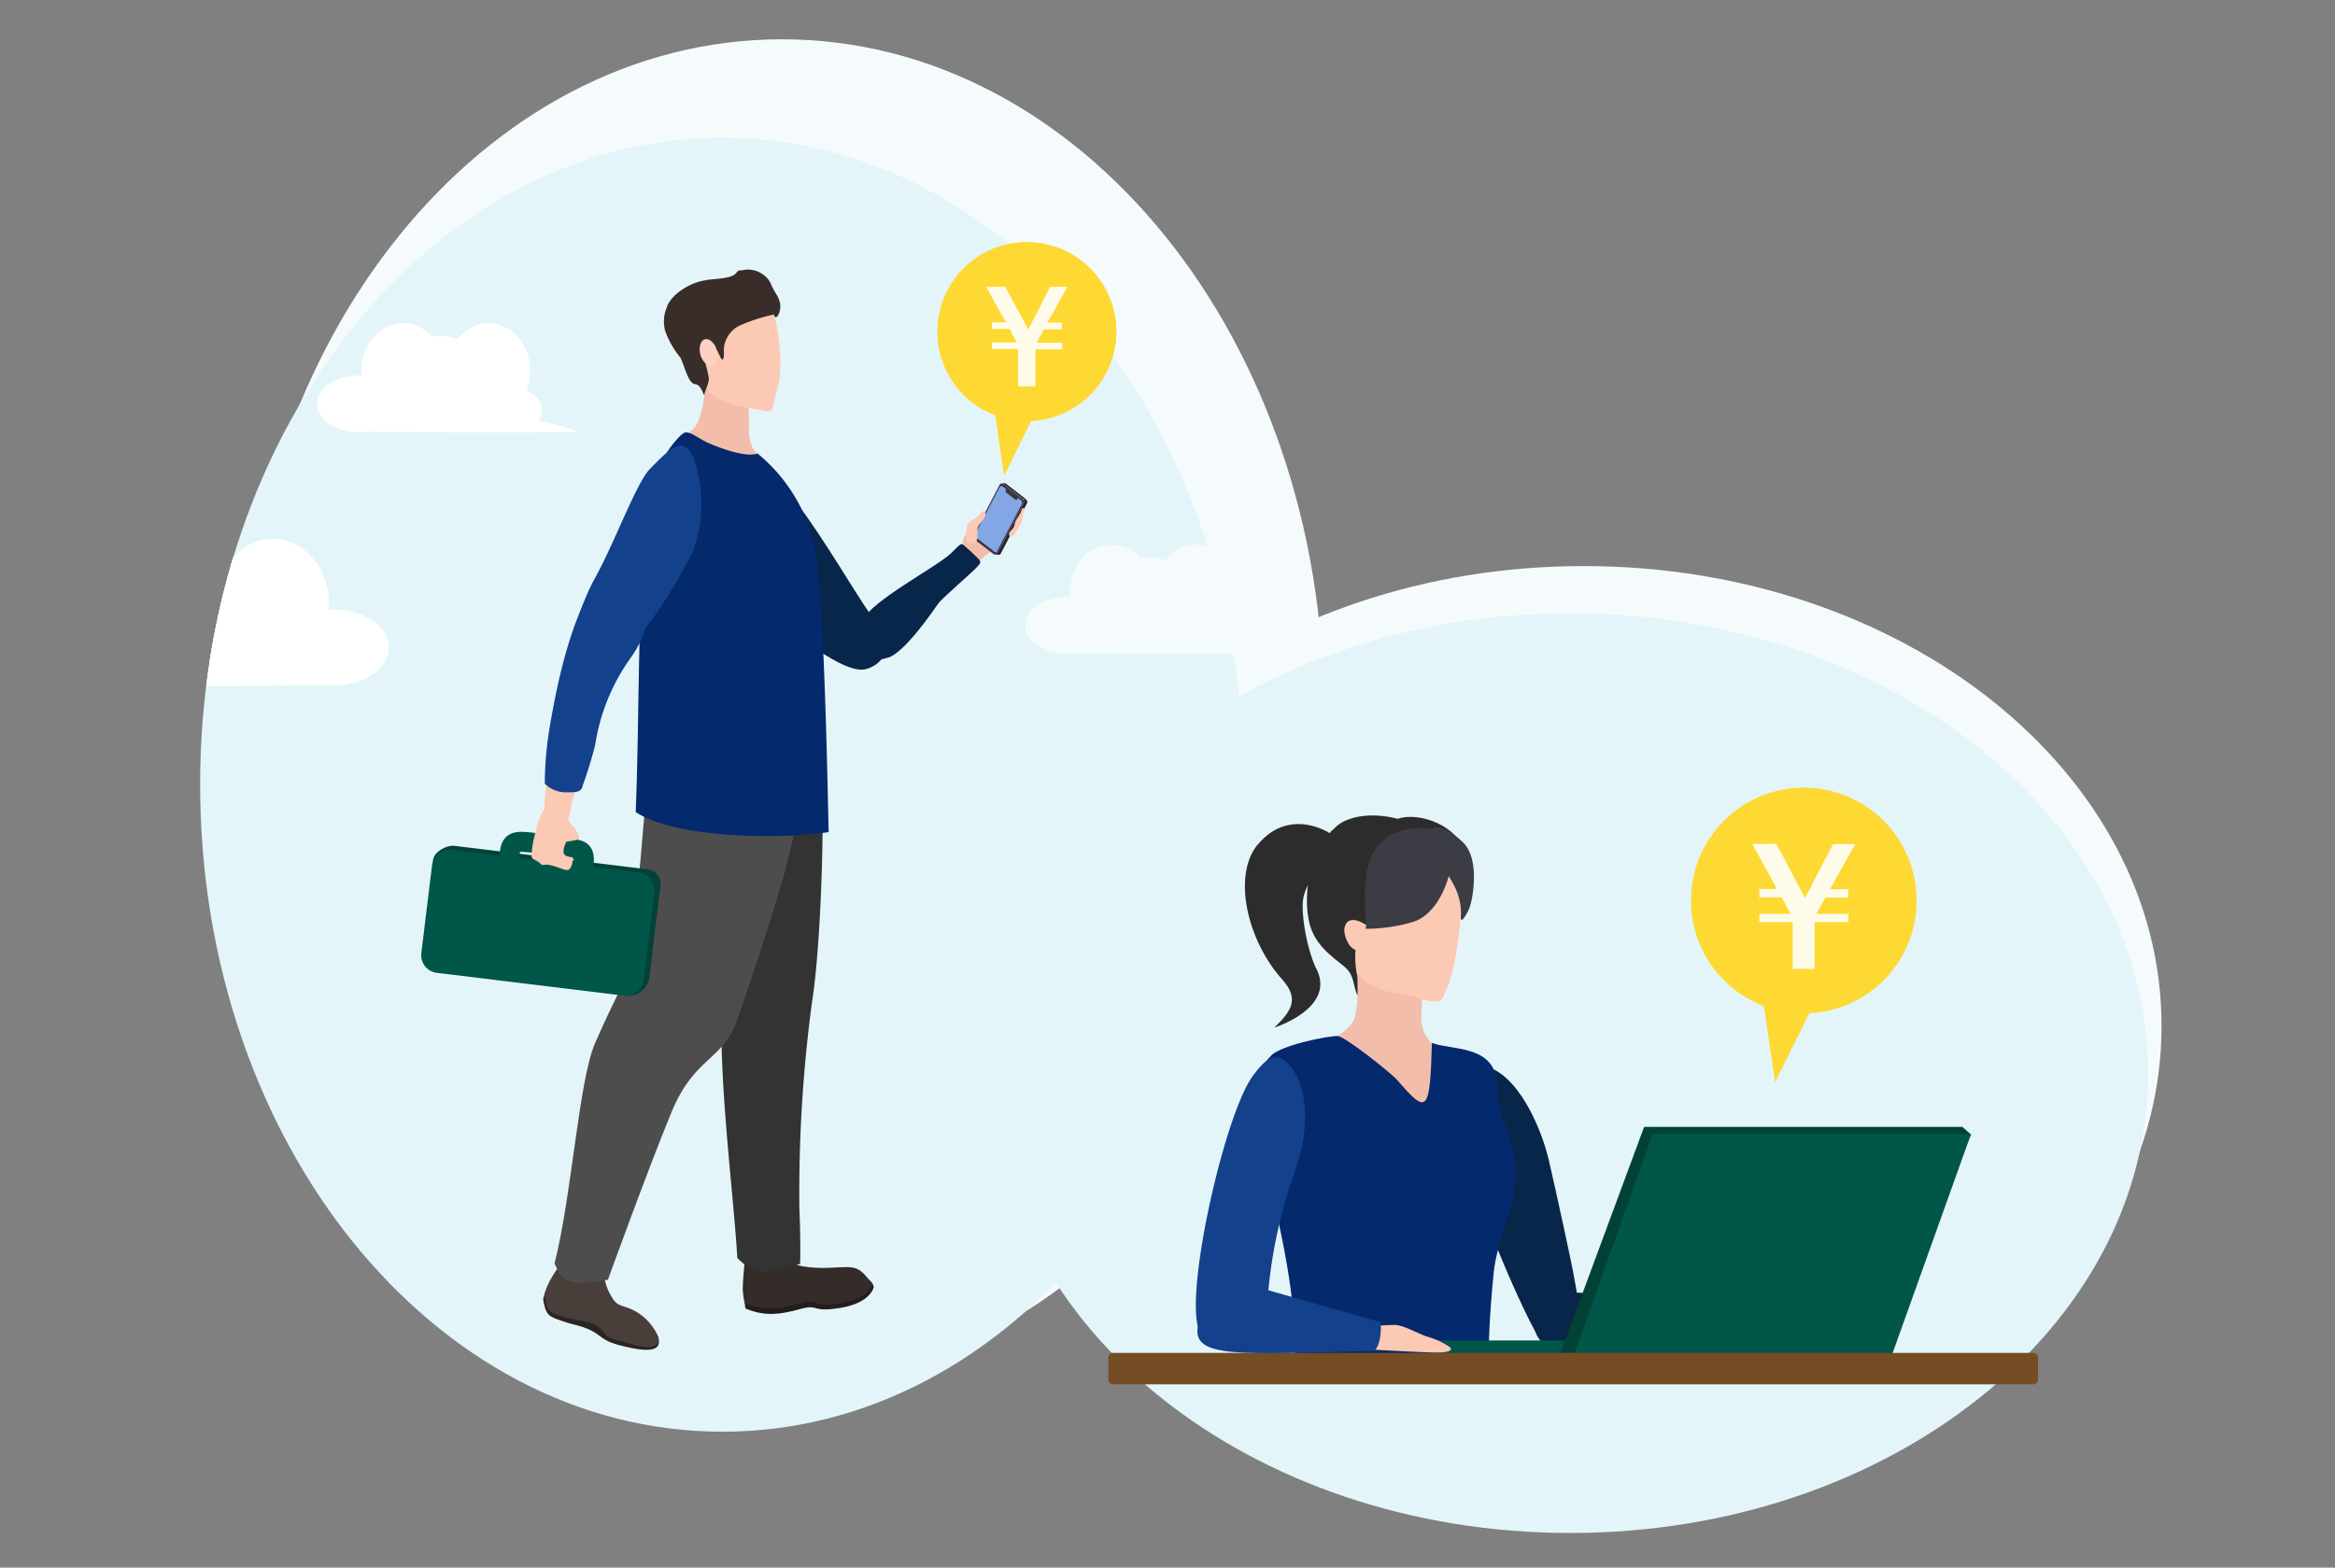
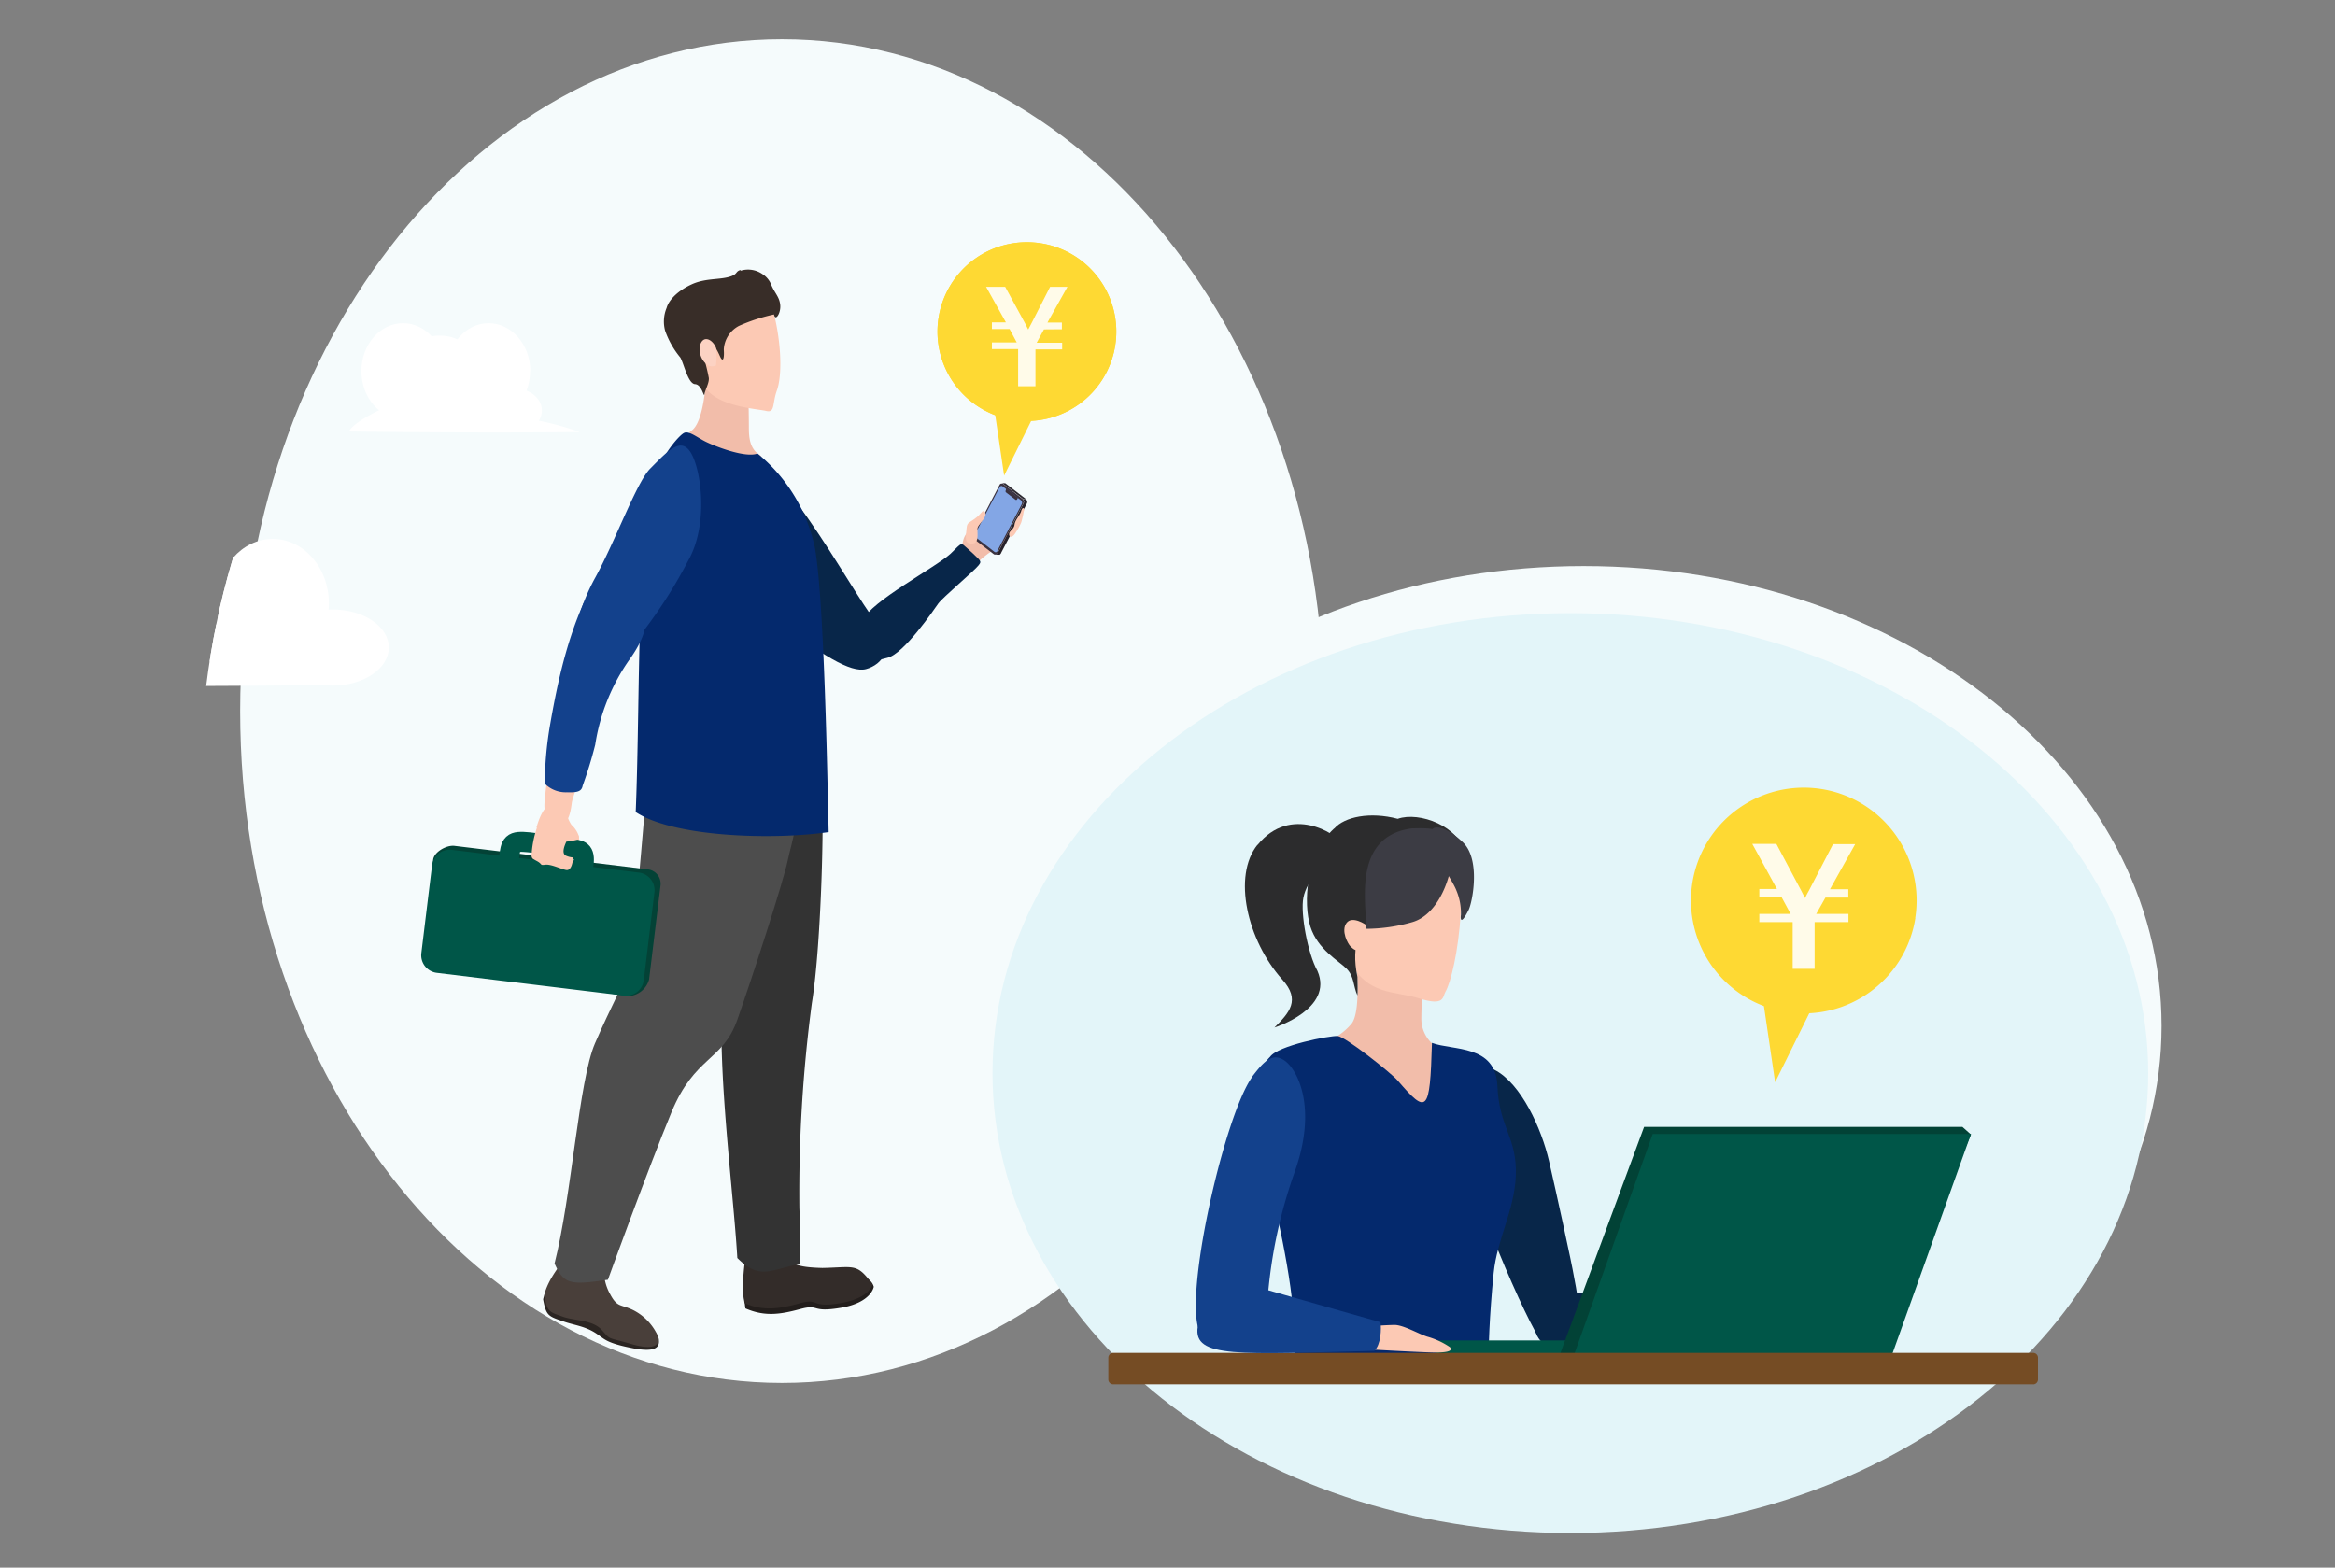
<svg xmlns="http://www.w3.org/2000/svg" id="レイヤー_1" data-name="レイヤー 1" viewBox="0 0 350 235">
  <rect x="0" y="0" width="350" height="235" fill="#808080" stroke="none" />
  <defs>
    <style>.cls-1,.cls-16{fill:none;}.cls-2{clip-path:url(#clip-path);}.cls-3{fill:#f5fbfc;}.cls-4{fill:#e3f5f9;}.cls-5{fill:#2b2522;}.cls-6{fill:#493f3a;}.cls-7{fill:#231e1c;}.cls-8{fill:#332c29;}.cls-9{fill:#f2bdaa;}.cls-10{fill:#fcc9b4;}.cls-11{fill:#333;}.cls-12{fill:#4d4d4d;}.cls-13{fill:#082649;}.cls-14{fill:#034236;}.cls-15{fill:#005648;}.cls-16{stroke:#005648;stroke-miterlimit:10;stroke-width:3px;}.cls-17{fill:#04296d;}.cls-18{fill:#3a3240;}.cls-19{clip-path:url(#clip-path-2);}.cls-20{fill:#2c2830;}.cls-21{fill:#27222b;}.cls-22{clip-path:url(#clip-path-4);}.cls-23{fill:url(#名称未設定グラデーション_3);}.cls-24{fill:#382d28;}.cls-25{fill:#13418c;}.cls-26{fill:#fcd2c3;}.cls-27{fill:#fed933;}.cls-28{isolation:isolate;}.cls-29{fill:#fffbe9;}.cls-30{fill:#fff;}.cls-31{clip-path:url(#clip-path-6);}.cls-32{fill:#2c2c2d;}.cls-33{fill:#3c3c44;}.cls-34{fill:#024236;}.cls-35{fill:#754c24;}</style>
    <clipPath id="clip-path">
      <rect class="cls-1" x="5.3" y="5.89" width="318.68" height="223.92" />
    </clipPath>
    <clipPath id="clip-path-2">
      <path class="cls-1" d="M150.36,72.52h.43a.28.28,0,0,0-.18-.06l-.43,0a.31.31,0,0,1,.18.07" />
    </clipPath>
    <clipPath id="clip-path-4">
      <path class="cls-1" d="M149.85,73l-3.66,7a.47.47,0,0,0,.1.58l2.77,2.15a.31.31,0,0,0,.43-.06s0-.05,0-.08l3.66-7a.49.49,0,0,0-.1-.58l-.55-.42-.1-.08L151,73.42l-.06,0-.65-.5a.26.26,0,0,0-.18-.07.33.33,0,0,0-.29.2" />
    </clipPath>
    <linearGradient id="名称未設定グラデーション_3" x1="-170.09" y1="-2234.95" x2="-169.99" y2="-2234.95" gradientTransform="matrix(11.25, 0, 0, -11.33, 1919.4, -25252.71)" gradientUnits="userSpaceOnUse">
      <stop offset="0" stop-color="#daeaf2" />
      <stop offset="0.18" stop-color="#d2e4f0" />
      <stop offset="0.46" stop-color="#bdd3ed" />
      <stop offset="0.8" stop-color="#9bb9e8" />
      <stop offset="1" stop-color="#83a6e5" />
    </linearGradient>
    <clipPath id="clip-path-6">
      <path class="cls-1" d="M30,117.63c0,53.57,35,97,78.24,97s78.24-43.43,78.24-97-35-97-78.24-97S30,64.05,30,117.63" />
    </clipPath>
  </defs>
  <g id="グループ_2675" data-name="グループ 2675">
    <g class="cls-2">
      <g id="グループ_2674" data-name="グループ 2674">
        <path id="パス_3401" data-name="パス 3401" class="cls-3" d="M324,153.8c0,38.08-38.78,68.94-86.62,68.94s-86.61-30.86-86.61-68.94,38.78-68.94,86.61-68.94S324,115.72,324,153.8" />
        <path id="パス_3402" data-name="パス 3402" class="cls-3" d="M198.45,106.6c0,55.63-36.38,100.72-81.24,100.72S36,162.23,36,106.6,72.34,5.89,117.21,5.89,198.45,51,198.45,106.6" />
-         <path id="パス_3403" data-name="パス 3403" class="cls-4" d="M186.52,117.63c0,53.57-35,97-78.24,97S30,171.2,30,117.63s35-97,78.24-97,78.24,43.43,78.24,97" />
        <path id="パス_3404" data-name="パス 3404" class="cls-4" d="M322,160.87c0,38.07-38.78,68.94-86.62,68.94s-86.61-30.87-86.61-68.94,38.78-68.95,86.61-68.95,86.62,30.87,86.62,69" />
        <path id="パス_3405" data-name="パス 3405" class="cls-5" d="M84.91,189.3c-.66.8-3,3.16-3.5,5.48.45,2.53.87,2.56,3,3.3,1.64.59,3.33.7,5.06,1.89,1.21.83,1.5,1.38,5.35,2.14s4.1-.4,3.9-1.44-2-2.5-3.85-3.39-2.35-.33-3.43-2.41a7.11,7.11,0,0,1-.85-4.26c-1-.89-1.09-1.87-1.93-2.7-2.18-1.59-1.94.11-3.73,1.39" />
        <path id="パス_3406" data-name="パス 3406" class="cls-6" d="M84.91,188.43c-.66.79-2.83,3.41-3.33,5.73.45,2.53.7,2.49,2.83,3.24,1.63.59,4.44.43,5.82,2s.74,1,4.35,2.07,4.3.05,4.11-1a8,8,0,0,0-3.83-4.1c-1.87-.89-2.34-.33-3.43-2.41a7.1,7.1,0,0,1-.85-4.26c-1-.89-1.09-1.87-1.93-2.7-2.18-1.58-1.94.11-3.73,1.39" />
        <path id="パス_3407" data-name="パス 3407" class="cls-7" d="M112,187.73a45.58,45.58,0,0,0-.49,6.29c.1,1.34.22,2.12.22,2.12,2.9,1.26,5.22.91,8.22.1s1.47.59,6.08-.19,4.94-3.15,4.94-3.15c-.48-1.73-2.81-2-7.65-2-4.16-.09-4.78-.8-5.18-1.65-.5-1.75-3.23-5.46-6.13-1.57" />
        <path id="パス_3408" data-name="パス 3408" class="cls-8" d="M112,186.85a41.59,41.59,0,0,0-.67,6.4,13.56,13.56,0,0,0,.29,2.11c2.91,1.26,5.33.81,8.32,0s1.44.77,6,0,4.83-2.84,4.83-2.84c-2.37-3.23-2.67-2.53-7.5-2.44-4.17-.09-4.79-.8-5.19-1.65-.49-1.75-3.22-5.46-6.13-1.57" />
        <path id="パス_3409" data-name="パス 3409" class="cls-9" d="M143.78,82.94c.76-1.28.2-2,1.36-3.3s3.5-3.77,4.55-3.91,2.24.31,2.21,1.36a18.72,18.72,0,0,1-1,4,10.34,10.34,0,0,1-2.56,1.74,17.32,17.32,0,0,0-2.12,1.78c-.57.37-5,2.76-2.47-1.64" />
        <path id="パス_3410" data-name="パス 3410" class="cls-10" d="M82.43,114.67c.31-1.3,3.91-1,4.28.51s-.88,4.26-1,5.17-.42,3.58-2.1,3.41-2.22-2-1.93-4a35.21,35.21,0,0,1,.77-5.11" />
        <path id="パス_3411" data-name="パス 3411" class="cls-11" d="M106.36,115c2.9.46,13.46.85,16.64,0,.73,5,.12,26.69-1.3,35.32a215.37,215.37,0,0,0-1.88,30.77c.23,5.57.11,8.4.11,8.4-4.43.8-6,2.5-9.41-.9-.7-12-4.11-36-1.27-45.09s-2.89-28.5-2.89-28.5" />
        <path id="パス_3412" data-name="パス 3412" class="cls-12" d="M97.41,112.4c6.13,1.06,18.09,3.86,22.07,2.61.68,7.5-.72,10.71-1.41,14s-5.36,17.67-7.56,23.88-6.37,5.42-9.85,13.82-9.54,25.14-9.54,25.14c-5.74.83-6.59.68-8-2.43,2.58-10.14,3.64-27.4,6.06-33s4.79-9.9,5.23-11.51,3-32.48,3-32.48" />
        <path id="パス_3413" data-name="パス 3413" class="cls-13" d="M112,71.69c-1.25,2.27-4,14.93,3.57,20.72s11.93,8.52,14.26,7.89,4.71-3.24,1.3-7.32S114.59,64,112,71.69" />
        <path id="パス_3414" data-name="パス 3414" class="cls-13" d="M129.32,93c1.17-2.84,10.9-7.91,13.17-10,1.89-1.87,1.5-1.61,2.4-.89.72.63,1.25,1.15,1.63,1.52.64.6.43.75.16,1.12-.53.72-5.43,4.86-6.05,5.74s-5.16,7.58-7.64,8.13-3.54,1.48-4.51,0-.09-4,.84-5.66" />
        <path id="パス_3415" data-name="パス 3415" class="cls-14" d="M94.27,149.33l-28.36-4.12A2.16,2.16,0,0,1,64,142.8h0l.92-13.9c.14-1.19,2-2.24,3.2-2.1l29,3.53a2.17,2.17,0,0,1,1.89,2.4h0l-1.72,14.12a3.41,3.41,0,0,1-3.08,2.48" />
        <path id="パス_3416" data-name="パス 3416" class="cls-15" d="M93.49,149.25l-28-3.41a2.66,2.66,0,0,1-2.33-3h0l1.6-13.12a2.67,2.67,0,0,1,3-2.32h0l28,3.41a2.66,2.66,0,0,1,2.33,3l-1.59,13.11a2.67,2.67,0,0,1-3,2.33h0" />
        <path id="パス_3417" data-name="パス 3417" class="cls-10" d="M85.78,125.35c0,.7.16,1.39.11,1.76a.6.6,0,0,0,.22.71c.28.28.19,0,.42-.4a4,4,0,0,0,.22-2.07c-.15-.43-1-.84-1,0" />
        <path id="パス_3418" data-name="パス 3418" class="cls-16" d="M76.29,128.75c.26-2.34.39-2.74,3-2.48,1.93.19,5.43.77,6.53,1,1.29.21,2,.29,1.58,2.84" />
        <path id="パス_3419" data-name="パス 3419" class="cls-10" d="M80.41,124.07c.6-2.16,1.65-4.09,3.06-3.49s1.68,2.62,2.3,3.18,1.39,1.95.77,2.12a12.93,12.93,0,0,1-1.65.29c-.21.47-.83,1.82,0,2.13a3.09,3.09,0,0,0,1,.24c0,.77-.29,2-1,1.89s-2.27-.91-3.15-.8-.37-.06-1.25-.54-.65-.37-.82-.71a15.09,15.09,0,0,1,.82-4.31" />
        <path id="パス_3420" data-name="パス 3420" class="cls-9" d="M105.77,57.29c0,.87-.49,6.62-2.34,7.38-.88,3.14,1,7.87,5,6.89a10.47,10.47,0,0,0,5.68-3.18c-1.78-1-1.86-2.84-1.86-4.39s-.07-5-.07-5c-1.74-2-4-7.42-6.4-1.7" />
        <path id="パス_3421" data-name="パス 3421" class="cls-10" d="M104.45,46.54c2.38-1.93,10.37-3.6,11.41,0s1.57,9.23.59,12c-.72,2-.23,3.4-1.63,3.06s-7.72-.64-9.35-3.93a13.67,13.67,0,0,1-1-11.09" />
        <path id="パス_3422" data-name="パス 3422" class="cls-17" d="M98.67,70.38c.68-2.18,3.24-5.35,4-5.53s1.86.74,3.1,1.36,5.89,2.49,7.78,1.78a24.85,24.85,0,0,1,8.6,14.15c1.42,8,1.87,34.91,2.06,42.6-8.4,1.21-23.24.76-28.92-3,.76-18.92-.06-41.56,3.38-51.33" />
        <path id="パス_3423" data-name="パス 3423" class="cls-18" d="M149.63,83.15h-.43a.35.35,0,0,0,.32-.21H150a.34.34,0,0,1-.32.21" />
        <path id="パス_3424" data-name="パス 3424" class="cls-18" d="M150.18,72.46h.43a.29.29,0,0,1,.18.07l-.43,0a.3.3,0,0,0-.18-.06" />
      </g>
    </g>
  </g>
  <g id="グループ_2677" data-name="グループ 2677">
    <g class="cls-19">
      <g id="グループ_2676" data-name="グループ 2676">
        <path id="パス_3425" data-name="パス 3425" class="cls-18" d="M150.18,72.46h.43a.29.29,0,0,1,.18.07l-.43,0a.3.3,0,0,0-.18-.06" />
      </g>
    </g>
  </g>
  <g id="グループ_2679" data-name="グループ 2679">
    <g class="cls-2">
      <g id="グループ_2678" data-name="グループ 2678">
        <path id="パス_3427" data-name="パス 3427" class="cls-20" d="M150.36,72.52h.43l3,2.3h-.43Z" />
        <path id="パス_3428" data-name="パス 3428" class="cls-21" d="M153.75,74.83h-.43a.52.52,0,0,1,.11.62l-3.91,7.5a.36.36,0,0,1-.33.21h.44A.36.36,0,0,0,150,83l3.91-7.5a.52.52,0,0,0-.1-.62" />
        <path id="パス_3429" data-name="パス 3429" class="cls-18" d="M153.43,75.43l-3.91,7.5a.32.32,0,0,1-.42.19l-.09,0-3-2.3a.52.52,0,0,1-.1-.62l3.91-7.5a.33.33,0,0,1,.42-.19l.08,0,.7.54.07.06,1.5,1.16.11.09.58.45a.5.5,0,0,1,.11.62" />
      </g>
    </g>
  </g>
  <g id="グループ_2681" data-name="グループ 2681">
    <g class="cls-22">
      <g id="グループ_2680" data-name="グループ 2680">
        <rect id="長方形_2484" data-name="長方形 2484" class="cls-23" x="143.61" y="71.7" width="12.16" height="12.25" transform="translate(-12.23 125.22) rotate(-43.78)" />
      </g>
    </g>
  </g>
-   <rect class="cls-1" x="5.3" y="5.89" width="318.68" height="223.92" />
  <path id="パス_3431" data-name="パス 3431" class="cls-18" d="M150.81,73.22l1.78,1.39-.13.24a.17.17,0,0,1-.21.09.05.05,0,0,1,0,0l-1.48-1.14a.27.27,0,0,1,0-.31Z" />
  <path id="パス_3432" data-name="パス 3432" class="cls-10" d="M144.88,79.22c.09-1,.33-.73,1.53-1.69.84-.68.89-1.27,1.25-.69s-.88,1.69-1.1,2.15.41,2.46-.84,2.5-.95-.93-.84-2.27" />
  <path id="パス_3433" data-name="パス 3433" class="cls-10" d="M153.49,76.6c.11-.5-.23-.66-.42,0s-.91,1.32-1,2.05-.81.9-.81,1.44.54.54,1-.28a8.17,8.17,0,0,0,.83-1.54,15,15,0,0,0,.37-1.67" />
  <path id="パス_3434" data-name="パス 3434" class="cls-24" d="M111,40.59a3.77,3.77,0,0,1,3.27.49,3.33,3.33,0,0,1,1.34,1.62c.54,1.29,1.21,1.77,1.34,3s-.74,2.56-.93,1.44a26.64,26.64,0,0,0-5.25,1.71,4.26,4.26,0,0,0-2.28,3.54c.1,1.34-.12,2-.54,1.09s-1-2.34-2.18-2.07-.57.75-.25,2.27a28.08,28.08,0,0,1,.73,3c.06.74-.56,1.77-.65,2.41s-.37-1.44-1.42-1.5-1.69-3.14-2.21-4a13.22,13.22,0,0,1-2.27-4,5.32,5.32,0,0,1,.22-3.43c.37-1.32,1.85-2.67,3.79-3.55s3.9-.67,5.43-1.06,1-.83,1.86-1.08" />
  <path id="パス_3435" data-name="パス 3435" class="cls-25" d="M97.48,70.23c2.7-2.72,4.71-4.94,6.21-2.12s2.43,10.61-.48,15.83a72,72,0,0,1-6.42,10.21c-2,2.65-11.72,9.69-11.34,5.75a30.84,30.84,0,0,1,3.78-13.32c3-5.45,6.2-14.33,8.25-16.35" />
  <path id="パス_3436" data-name="パス 3436" class="cls-25" d="M87.39,90.55C89,88.51,91,88,92.71,88.7s7.19,2.42,1.67,10.14a30.13,30.13,0,0,0-5.16,12.8,62,62,0,0,1-1.88,6.13c-.15.84-.71,1.06-2.36,1a4.43,4.43,0,0,1-3.32-1.29,53.13,53.13,0,0,1,.76-8.63c.83-4.77,2.17-11.93,5-18.29" />
  <path id="パス_3437" data-name="パス 3437" class="cls-26" d="M107.31,52.1c-.57-1.29-1.89-1.85-2.35-.42a2.92,2.92,0,0,0,1.18,3.11,1.41,1.41,0,0,0,1.17,0,10.1,10.1,0,0,0,0-2.69" />
  <path id="パス_3438" data-name="パス 3438" class="cls-27" d="M167.16,51.8A13.4,13.4,0,1,1,156,36.47,13.4,13.4,0,0,1,167.16,51.8" />
  <path id="パス_3439" data-name="パス 3439" class="cls-27" d="M167.16,51.8A13.4,13.4,0,1,1,156,36.47,13.4,13.4,0,0,1,167.16,51.8" />
  <g class="cls-28">
    <path class="cls-29" d="M156.48,49.38l-1.09,2h3.82v1h-4v5.52h-2.6V52.33h-3.93v-1h3.72l-1.07-2h-2.65v-1h2.1L147.81,43h2.86l3,5.51c.07.12.22.42.45.89.17-.33.33-.64.48-.91L157.4,43H160l-3,5.36h2.17v1Z" />
  </g>
  <g id="グループ_2685" data-name="グループ 2685">
    <g class="cls-2">
      <g id="グループ_2684" data-name="グループ 2684">
        <path id="パス_3440" data-name="パス 3440" class="cls-27" d="M155,62.22l-4.49,9.08-1.47-10Z" />
        <path id="パス_3441" data-name="パス 3441" class="cls-30" d="M66.66,55.63c0,4-2.8,7.18-6.25,7.18s-6.24-3.21-6.24-7.18,2.8-7.18,6.25-7.18,6.24,3.22,6.24,7.18" />
        <path id="パス_3442" data-name="パス 3442" class="cls-30" d="M72.1,56.32a6.25,6.25,0,1,1-6.54-6h.3a6.1,6.1,0,0,1,6.24,6" />
        <path id="パス_3443" data-name="パス 3443" class="cls-30" d="M79.46,55.63c0,4-2.8,7.18-6.25,7.18S67,59.6,67,55.63s2.8-7.18,6.24-7.18,6.25,3.22,6.25,7.18" />
-         <path id="パス_3444" data-name="パス 3444" class="cls-30" d="M60,60.53c0,2.34-2.8,4.24-6.25,4.24s-6.24-1.9-6.24-4.24,2.8-4.23,6.24-4.23S60,58.2,60,60.53" />
        <path id="パス_3445" data-name="パス 3445" class="cls-30" d="M86.81,64.77c-17.35.17-34.5-.09-34.5-.09C53.47,62,70.21,55,75.39,58.07c5.09-.29,6.73,2.85,5.38,5a43.5,43.5,0,0,1,6,1.65" />
        <path id="パス_3446" data-name="パス 3446" class="cls-3" d="M172.83,88.82c0,4-2.79,7.18-6.24,7.18s-6.25-3.22-6.25-7.18,2.8-7.18,6.25-7.18,6.24,3.22,6.24,7.18" />
        <path id="パス_3447" data-name="パス 3447" class="cls-3" d="M178.27,89.51a6.25,6.25,0,1,1-6.54-6h.3a6.09,6.09,0,0,1,6.24,6" />
        <path id="パス_3448" data-name="パス 3448" class="cls-3" d="M185.63,88.82c0,4-2.79,7.18-6.24,7.18s-6.25-3.22-6.25-7.18,2.8-7.18,6.25-7.18,6.24,3.22,6.24,7.18" />
        <path id="パス_3449" data-name="パス 3449" class="cls-3" d="M166.17,93.72c0,2.34-2.79,4.24-6.24,4.24s-6.25-1.9-6.25-4.24,2.8-4.23,6.25-4.23,6.24,1.89,6.24,4.23" />
        <path id="パス_3450" data-name="パス 3450" class="cls-3" d="M193,98c-17.35.17-34.49-.09-34.49-.09,1.16-2.64,17.9-9.7,23.08-6.61,5.08-.29,6.73,2.85,5.37,5A44.93,44.93,0,0,1,193,98" />
      </g>
    </g>
  </g>
  <g id="グループ_2687" data-name="グループ 2687">
    <g class="cls-31">
      <g id="グループ_2686" data-name="グループ 2686">
        <path id="パス_3451" data-name="パス 3451" class="cls-30" d="M32.47,90.46c0,5.35,3.76,9.68,8.41,9.68s8.42-4.33,8.42-9.68-3.77-9.67-8.42-9.67-8.41,4.33-8.41,9.67" />
        <path id="パス_3452" data-name="パス 3452" class="cls-30" d="M25.13,91.39a8.22,8.22,0,0,0,8.42,8,8,8,0,0,0,.79-16,5.21,5.21,0,0,0-.79,0,8.22,8.22,0,0,0-8.42,8" />
        <path id="パス_3453" data-name="パス 3453" class="cls-30" d="M15.21,90.46c0,5.35,3.77,9.68,8.42,9.68S32,95.81,32,90.46s-3.76-9.67-8.41-9.67-8.42,4.33-8.42,9.67" />
        <path id="パス_3454" data-name="パス 3454" class="cls-30" d="M41.44,97.07c0,3.15,3.77,5.71,8.42,5.71s8.42-2.56,8.42-5.71-3.77-5.7-8.42-5.7-8.42,2.55-8.42,5.7" />
        <path id="パス_3455" data-name="パス 3455" class="cls-30" d="M5.3,102.78c23.39.22,46.5-.12,46.5-.12-1.56-3.56-24.13-13.08-31.11-8.91-6.86-.4-9.07,3.84-7.25,6.8a59.06,59.06,0,0,0-8.14,2.23" />
      </g>
    </g>
  </g>
  <rect class="cls-1" x="5.3" y="5.89" width="318.68" height="223.92" />
  <path id="パス_3457" data-name="パス 3457" class="cls-32" d="M188.49,126.67c5-6.16,11.95-1.5,12.27-.54s1.37,3.47,0,3.27c-2.23-.34-4.87,2.53-5.39,5.16-.47,2.36.64,8.36,2.11,11,2.47,5.69-6.45,8.48-6.45,8.48,2.25-2.24,3.95-4.11,1.18-7.19-5.27-5.88-7.5-15.53-3.72-20.22" />
  <path id="パス_3458" data-name="パス 3458" class="cls-9" d="M203.33,145.31c.18,1.33.47,6.81-.79,8.21a9,9,0,0,1-2.29,1.93c1.62,3.48,4.88,10.36,11.54,11.51s4.34-7.1,4.09-9.68a5.09,5.09,0,0,1-2.83-4.59,49.43,49.43,0,0,1,.32-5.3c-3.9-2-7.35-5.56-10-2.08" />
  <path id="パス_3459" data-name="パス 3459" class="cls-10" d="M210.79,127.21c4.23,1.15,8.53,3.69,8.17,9.61s-1.51,10.51-2.3,11.86c-.44.77-.09,2.19-3.9,1s-7.78-.4-10.5-5.7-2.73-18.64,8.53-16.81" />
  <path id="パス_3460" data-name="パス 3460" class="cls-32" d="M200,124.2c1.53-1.75,5.35-2.55,9.51-1.45,3.2-1.14,9.37,1.1,10.13,5.41-.81,3,.37,5.26-1.67,3.15s-5.26-3.44-6.45-2.67-4.83,8.6-6.12,9.51-3,3.19-1.93,8.31c.06,2.48,0,2.77,0,2.77-.65-1.43-.46-2.82-1.61-4s-4.35-2.87-5.44-6.31-.72-10.78,3.53-14.7" />
  <path id="パス_3461" data-name="パス 3461" class="cls-33" d="M214.68,126.43c.24,1.72,3,5.41,3.63,7.08a8.7,8.7,0,0,1,.67,3.67c-.09.63,0,1.53,1.15-.76.6-1.21,1.81-7.53-.81-10.11s-5.79-3.47-4.64.12" />
  <path id="パス_3462" data-name="パス 3462" class="cls-13" d="M219.32,170.11c.43-3.26.66-11.78,4.68-9.74s7.07,8.85,8.18,13.65,3.44,15.48,3.73,17.28,1.4,5.77-.43,6.7-2.59,5.07-4.38,3.14-11.68-24.11-11.78-31" />
  <path id="パス_3463" data-name="パス 3463" class="cls-13" d="M232.43,201.88c-3.15-.94-3.08-5-.57-7s8.17-1.09,14.77,1.14,11.61,3.33,11.61,3.33l.22,2.48c-14.84.21-26,0-26,0" />
  <path id="パス_3464" data-name="パス 3464" class="cls-33" d="M217.69,127.86c0,3.39-2,9.23-6,10.38a25.38,25.38,0,0,1-7,1c.48-2.44-2.58-13.86,7-15.06,2.19,0,5.68-.44,6,3.63" />
  <path id="パス_3465" data-name="パス 3465" class="cls-10" d="M204,142.29c-.7.42-1.12,0-1.54-.38s-1.5-2.39-.62-3.55,2.95.31,2.95.31c-.38,1.6-1.31,2.45-.79,3.62" />
  <path id="パス_3466" data-name="パス 3466" class="cls-17" d="M190.36,158.45c1.14-1.72,9-3.22,10.14-3.14s8,5.52,9,6.67c4.4,5.11,4.84,4.91,5.14-5.64,3.14,1.19,9.56.19,9.81,6.46s3,7.73,2.76,13.51c-.25,5.25-2.8,9.43-3.32,14.52-.68,6.65-.77,12-.77,12-3.08,3.23-9.22,3-15,3.22-6.29.25-12.19.7-14-2.43.48-18.74-9.82-39.19-3.73-45.21" />
  <path id="パス_3467" data-name="パス 3467" class="cls-25" d="M187.61,161.51c1.79-2.36,3.08-3.8,4.95-2.51s5,7,1.47,16.78a73.89,73.89,0,0,0-4,18.64s-5.95,7-10.47,4.49c-1.72-6.55,4.07-31.67,8.08-37.39" />
  <path id="パス_3468" data-name="パス 3468" class="cls-15" d="M235.77,202.93H215.58a.49.49,0,0,1-.49-.49h0v-1a.49.49,0,0,1,.49-.49h20.19a.49.49,0,0,1,.49.49h0v1a.49.49,0,0,1-.49.49h0" />
  <path id="パス_3469" data-name="パス 3469" class="cls-34" d="M281.57,202.93H233.86l12.58-34h47.71l1.29,1.15Z" />
  <path id="パス_3470" data-name="パス 3470" class="cls-15" d="M283.66,202.93H236L247.73,170h47.71Z" />
  <path id="パス_3471" data-name="パス 3471" class="cls-35" d="M304.75,207.53H166.86a.73.73,0,0,1-.73-.73h0v-3.26a.73.73,0,0,1,.73-.73H304.75a.73.73,0,0,1,.73.73v3.26a.74.74,0,0,1-.73.74" />
  <path id="パス_3472" data-name="パス 3472" class="cls-10" d="M204.16,202.23c-3.25-.53-4.68-.31-4.9-1.41s2.75-1.69,4.8-1.88,3.59-.29,4.92-.32,3.59,1.32,4.93,1.75a11.69,11.69,0,0,1,3.42,1.58c.4.43.07.81-2.08.81s-11.09-.53-11.09-.53" />
  <path id="パス_3473" data-name="パス 3473" class="cls-25" d="M179.53,198.91c.58-3.43,3.31-8.15,10.05-5.64,7.24,2.08,17.35,4.94,17.35,4.94.14,1,.07,3.37-.93,4.3-20.29.51-27.2,1.14-26.47-3.6" />
  <path id="パス_3474" data-name="パス 3474" class="cls-27" d="M287.1,137.62A16.92,16.92,0,1,1,273,118.28h0a16.91,16.91,0,0,1,14.08,19.34" />
  <g class="cls-28">
    <path class="cls-29" d="M273.62,134.56,272.24,137h4.83v1.24H272v7h-3.29v-7h-5V137h4.69l-1.34-2.48h-3.35v-1.25h2.64l-3.7-6.77h3.61l3.72,7c.09.16.28.54.58,1.13.2-.42.4-.81.6-1.15l3.6-6.94h3.32l-3.78,6.77h2.75v1.25Z" />
  </g>
  <g id="グループ_2691" data-name="グループ 2691">
    <g class="cls-2">
      <g id="グループ_2690" data-name="グループ 2690">
        <path id="パス_3475" data-name="パス 3475" class="cls-27" d="M271.75,150.78l-5.67,11.46-1.86-12.65Z" />
      </g>
    </g>
  </g>
</svg>